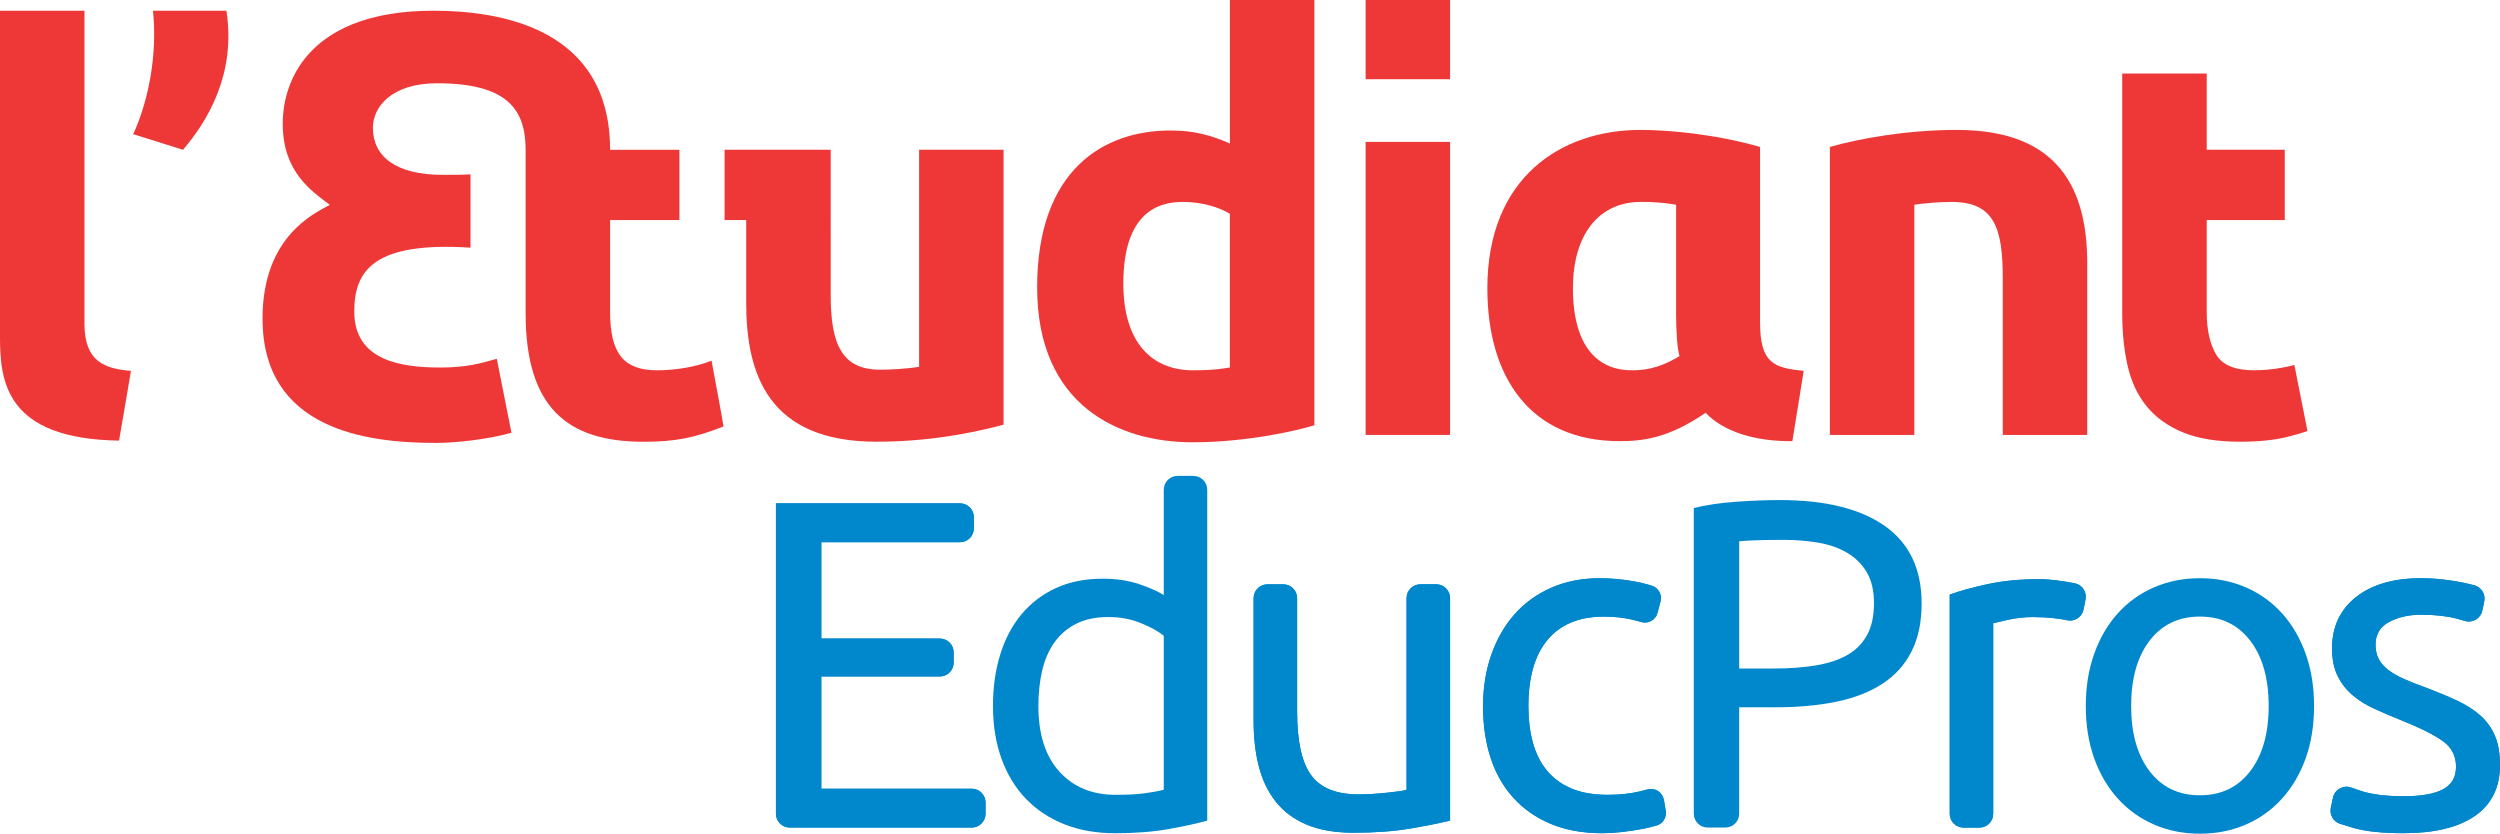
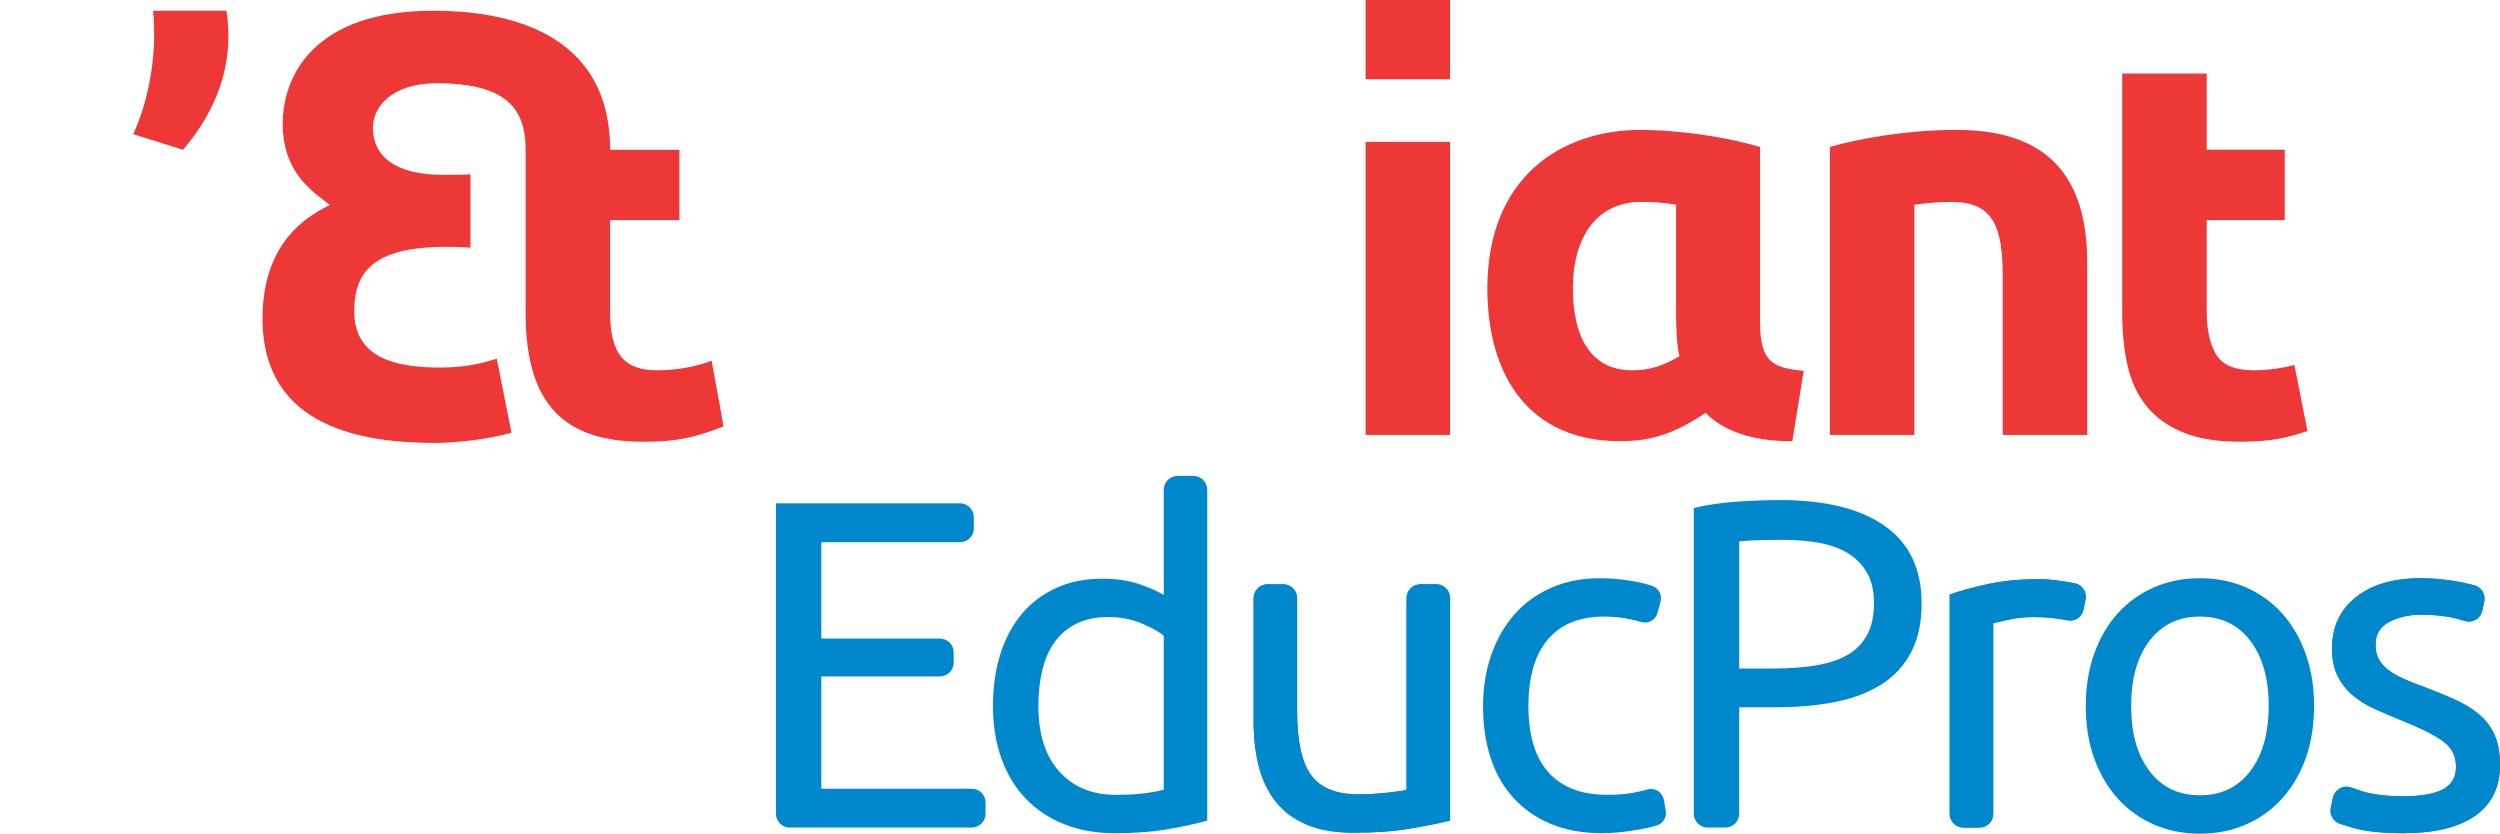
<svg xmlns="http://www.w3.org/2000/svg" id="Calque_1" data-name="Calque 1" viewBox="0 0 953.67 318.02">
  <defs>
    <style>
      .cls-1 {
        fill: #0087cc;
      }

      .cls-1, .cls-2 {
        stroke-width: 0px;
      }

      .cls-2 {
        fill: #ee3737;
      }
    </style>
  </defs>
  <g>
-     <path class="cls-1" d="M370.68,300.88h-57.37v-42.83h45.21c2.91,0,5.27-2.36,5.27-5.27v-3.92c0-2.91-2.36-5.27-5.27-5.27h-45.21v-36.76h52.91c2.91,0,5.27-2.36,5.27-5.27v-4.28c0-2.91-2.36-5.27-5.27-5.27h-70.22v118.41c0,2.91,2.36,5.27,5.27,5.27h69.42c2.91,0,5.27-2.36,5.27-5.27v-4.28c0-2.91-2.36-5.27-5.27-5.27Z" />
    <g>
      <path class="cls-1" d="M634.69,305.11c-.49-2.92-3.39-4.76-6.23-3.96-.97.27-2.01.54-3.13.8-3.57.83-7.56,1.25-11.96,1.25-5.47,0-10.11-.8-13.92-2.41-3.81-1.61-6.93-3.9-9.37-6.87-2.44-2.97-4.23-6.54-5.35-10.71-1.13-4.16-1.7-8.74-1.7-13.74,0-11.18,2.47-19.69,7.41-25.52,4.94-5.83,12.05-8.74,21.33-8.74,3.69,0,7.17.36,10.44,1.07,1.34.29,2.61.62,3.81.99,2.7.83,5.53-.74,6.26-3.46l1.16-4.36c.69-2.58-.8-5.24-3.35-6.03-2.41-.75-4.89-1.34-7.43-1.77-4.17-.71-8.33-1.07-12.49-1.07-6.78,0-12.94,1.22-18.47,3.66-5.53,2.44-10.2,5.83-14.01,10.17-3.81,4.34-6.75,9.49-8.83,15.44-2.08,5.95-3.12,12.49-3.12,19.63s.95,13.65,2.86,19.54c1.9,5.89,4.79,10.98,8.66,15.26,3.86,4.28,8.62,7.62,14.28,9.99,5.65,2.38,12.23,3.57,19.72,3.57,2.38,0,4.85-.15,7.41-.45,2.56-.3,4.97-.66,7.23-1.07,2.26-.42,4.28-.89,6.07-1.43.02,0,.04-.01.06-.02,2.37-.71,3.81-3.11,3.4-5.55l-.7-4.21Z" />
      <path class="cls-1" d="M547.89,222.89h-6.06c-2.91,0-5.27,2.36-5.27,5.27v73.08c-.6.24-1.58.45-2.94.62-1.37.18-2.89.36-4.55.54-1.67.18-3.45.33-5.35.45-1.9.12-3.75.18-5.53.18-8.45,0-14.46-2.44-18.03-7.32-3.57-4.88-5.35-12.97-5.35-24.27v-43.27c0-2.91-2.36-5.27-5.27-5.27h-6.06c-2.91,0-5.27,2.36-5.27,5.27v46.84c0,6.31.65,12.05,1.96,17.22,1.31,5.18,3.45,9.67,6.42,13.47,2.97,3.81,6.9,6.75,11.78,8.83,4.88,2.08,10.89,3.12,18.03,3.12,8.21,0,15.44-.54,21.68-1.61,6.25-1.07,11.27-2.08,15.08-3.03v-84.86c0-2.91-2.36-5.27-5.27-5.27Z" />
      <path class="cls-1" d="M370.68,300.88h-57.37v-42.83h45.21c2.91,0,5.27-2.36,5.27-5.27v-3.92c0-2.91-2.36-5.27-5.27-5.27h-45.21v-36.76h52.91c2.91,0,5.27-2.36,5.27-5.27v-4.28c0-2.91-2.36-5.27-5.27-5.27h-70.22v118.41c0,2.91,2.36,5.27,5.27,5.27h69.42c2.91,0,5.27-2.36,5.27-5.27v-4.28c0-2.91-2.36-5.27-5.27-5.27Z" />
      <path class="cls-1" d="M951.7,280.63c-1.31-3.03-3.18-5.62-5.62-7.76-2.44-2.14-5.39-4.02-8.83-5.62-3.45-1.61-7.38-3.24-11.78-4.91-3.33-1.19-6.19-2.32-8.57-3.39-2.38-1.07-4.37-2.23-5.98-3.48-1.61-1.25-2.8-2.65-3.57-4.19-.77-1.54-1.16-3.33-1.16-5.35,0-3.93,1.72-6.81,5.18-8.66,3.45-1.84,7.5-2.77,12.14-2.77,5.35,0,9.93.51,13.74,1.52,1.07.29,2.07.57,2.98.85,2.96.91,6.05-.92,6.69-3.94l.74-3.48c.59-2.77-1.11-5.5-3.84-6.2-4.64-1.19-12.08-2.67-20.31-2.67-10.47,0-18.74,2.41-24.81,7.23-6.07,4.82-9.1,11.33-9.1,19.54,0,4.17.71,7.67,2.14,10.53,1.43,2.86,3.33,5.3,5.71,7.32,2.38,2.03,5.2,3.78,8.48,5.26,3.27,1.49,6.69,2.94,10.26,4.37,7.38,2.98,12.67,5.65,15.88,8.03,3.21,2.38,4.82,5.59,4.82,9.64s-1.64,6.78-4.91,8.57c-3.27,1.78-8.3,2.68-15.08,2.68s-12.43-.71-16.6-2.14c-1.26-.43-2.41-.83-3.46-1.2-3-1.04-6.23.78-6.89,3.88l-.82,3.87c-.56,2.65.97,5.29,3.55,6.12,1.4.45,3.05.96,4.95,1.51,4.64,1.37,11.06,2.05,19.27,2.05,11.78,0,20.85-2.2,27.22-6.6,6.36-4.4,9.55-10.89,9.55-19.45,0-4.4-.66-8.12-1.96-11.15Z" />
      <path class="cls-1" d="M791.38,222.48c-3.88-.73-9.19-1.55-13.36-1.55-7.26,0-13.8.62-19.63,1.87-5.83,1.25-10.71,2.59-14.64,4.02v83.61c0,2.91,2.36,5.27,5.27,5.27h6.06c2.91,0,5.27-2.36,5.27-5.27v-72.72c.95-.24,2.94-.68,5.97-1.34,2.97-.64,6.01-.98,9.05-.98,5.81-.01,10.19.59,13.24,1.23,2.85.6,5.64-1.28,6.21-4.15l.75-3.79c.57-2.88-1.32-5.66-4.2-6.2Z" />
      <path class="cls-1" d="M455.27,181.54h-6.06c-2.91,0-5.27,2.36-5.27,5.27v40.19c-2.02-1.31-5.09-2.68-9.19-4.1-4.1-1.43-8.83-2.14-14.19-2.14-6.66,0-12.58,1.19-17.76,3.57-5.18,2.38-9.55,5.71-13.12,9.99s-6.28,9.4-8.12,15.35c-1.85,5.95-2.77,12.49-2.77,19.63,0,7.5,1.1,14.25,3.3,20.26,2.2,6.01,5.32,11.1,9.37,15.26,4.04,4.17,8.92,7.38,14.64,9.64,5.71,2.26,12.14,3.39,19.27,3.39,7.73,0,14.57-.54,20.52-1.61,5.95-1.07,10.83-2.14,14.63-3.21v-126.21c0-2.91-2.36-5.27-5.27-5.27ZM443.94,301.24c-1.67.48-4.02.92-7.05,1.34-3.03.42-6.81.62-11.33.62-8.92,0-16.06-2.94-21.42-8.83-5.35-5.89-8.03-14.25-8.03-25.07,0-4.76.47-9.22,1.43-13.39.95-4.16,2.5-7.76,4.64-10.8,2.14-3.03,4.91-5.41,8.3-7.14,3.39-1.72,7.47-2.59,12.23-2.59s8.68.78,12.49,2.32c3.81,1.55,6.72,3.15,8.74,4.82v58.72Z" />
    </g>
    <path class="cls-1" d="M547.89,222.89h-6.06c-2.91,0-5.27,2.36-5.27,5.27v73.08c-.6.24-1.58.45-2.94.62-1.37.18-2.89.36-4.55.54-1.67.18-3.45.33-5.35.45-1.9.12-3.75.18-5.53.18-8.45,0-14.46-2.44-18.03-7.32-3.57-4.88-5.35-12.97-5.35-24.27v-43.27c0-2.91-2.36-5.27-5.27-5.27h-6.06c-2.91,0-5.27,2.36-5.27,5.27v46.84c0,6.31.65,12.05,1.96,17.22,1.31,5.18,3.45,9.67,6.42,13.47,2.97,3.81,6.9,6.75,11.78,8.83,4.88,2.08,10.89,3.12,18.03,3.12,8.21,0,15.44-.54,21.68-1.61,6.25-1.07,11.27-2.08,15.08-3.03v-84.86c0-2.91-2.36-5.27-5.27-5.27Z" />
-     <path class="cls-1" d="M634.69,305.11c-.49-2.92-3.39-4.76-6.23-3.96-.97.27-2.01.54-3.13.8-3.57.83-7.56,1.25-11.96,1.25-5.47,0-10.11-.8-13.92-2.41-3.81-1.61-6.93-3.9-9.37-6.87-2.44-2.97-4.23-6.54-5.35-10.71-1.13-4.16-1.7-8.74-1.7-13.74,0-11.18,2.47-19.69,7.41-25.52,4.94-5.83,12.05-8.74,21.33-8.74,3.69,0,7.17.36,10.44,1.07,1.34.29,2.61.62,3.81.99,2.7.83,5.53-.74,6.26-3.46l1.16-4.36c.69-2.58-.8-5.24-3.35-6.03-2.41-.75-4.89-1.34-7.43-1.77-4.17-.71-8.33-1.07-12.49-1.07-6.78,0-12.94,1.22-18.47,3.66-5.53,2.44-10.2,5.83-14.01,10.17-3.81,4.34-6.75,9.49-8.83,15.44-2.08,5.95-3.12,12.49-3.12,19.63s.95,13.65,2.86,19.54c1.9,5.89,4.79,10.98,8.66,15.26,3.86,4.28,8.62,7.62,14.28,9.99,5.65,2.38,12.23,3.57,19.72,3.57,2.38,0,4.85-.15,7.41-.45,2.56-.3,4.97-.66,7.23-1.07,2.26-.42,4.28-.89,6.07-1.43.02,0,.04-.01.06-.02,2.37-.71,3.81-3.11,3.4-5.55l-.7-4.21Z" />
    <path class="cls-1" d="M719.04,200.67c-9.34-6.6-22.7-9.91-40.07-9.91-5,0-10.5.21-16.51.62-6.01.42-11.45,1.22-16.33,2.41v116.62c0,2.91,2.36,5.27,5.27,5.27h6.77c2.91,0,5.27-2.36,5.27-5.27v-40.6h13.74c8.68,0,16.48-.71,23.38-2.14,6.9-1.43,12.76-3.72,17.58-6.87,4.82-3.15,8.5-7.26,11.06-12.31,2.56-5.06,3.84-11.15,3.84-18.29,0-13.09-4.67-22.93-14.01-29.54ZM712.17,242.35c-1.78,3.21-4.31,5.74-7.58,7.58-3.27,1.85-7.29,3.15-12.05,3.93-4.76.78-10.11,1.16-16.06,1.16h-13.03v-48.54c3.93-.36,9.58-.54,16.95-.54,4.64,0,9.04.36,13.21,1.07,4.16.71,7.82,1.99,10.98,3.84,3.15,1.85,5.65,4.31,7.5,7.41,1.84,3.1,2.77,7.02,2.77,11.78,0,5-.89,9.1-2.68,12.31Z" />
    <path class="cls-1" d="M879.53,249.4c-2.14-6.01-5.15-11.15-9.01-15.44-3.87-4.28-8.48-7.58-13.83-9.91-5.35-2.32-11.18-3.48-17.49-3.48s-12.14,1.16-17.49,3.48c-5.35,2.32-9.97,5.62-13.83,9.91-3.87,4.28-6.87,9.43-9.01,15.44-2.14,6.01-3.21,12.64-3.21,19.9s1.07,14.04,3.21,19.99c2.14,5.95,5.14,11.06,9.01,15.35,3.86,4.28,8.48,7.58,13.83,9.91,5.35,2.32,11.18,3.48,17.49,3.48s12.14-1.16,17.49-3.48c5.35-2.32,9.96-5.62,13.83-9.91,3.87-4.28,6.87-9.4,9.01-15.35,2.14-5.95,3.21-12.61,3.21-19.99s-1.07-13.89-3.21-19.9ZM858.38,294.19c-4.7,6.13-11.1,9.19-19.19,9.19s-14.49-3.06-19.18-9.19c-4.7-6.13-7.05-14.43-7.05-24.9s2.35-18.77,7.05-24.9c4.7-6.13,11.09-9.19,19.18-9.19s14.48,3.06,19.19,9.19c4.7,6.13,7.05,14.43,7.05,24.9s-2.35,18.77-7.05,24.9Z" />
    <path class="cls-1" d="M791.38,222.48c-3.88-.73-9.19-1.55-13.36-1.55-7.26,0-13.8.62-19.63,1.87-5.83,1.25-10.71,2.59-14.64,4.02v83.61c0,2.91,2.36,5.27,5.27,5.27h6.06c2.91,0,5.27-2.36,5.27-5.27v-72.72c.95-.24,2.94-.68,5.97-1.34,2.97-.64,6.01-.98,9.05-.98,5.81-.01,10.19.59,13.24,1.23,2.85.6,5.64-1.28,6.21-4.15l.75-3.79c.57-2.88-1.32-5.66-4.2-6.2Z" />
    <path class="cls-1" d="M946.08,272.86c-2.44-2.14-5.39-4.02-8.83-5.62-3.45-1.61-7.38-3.24-11.78-4.91-3.33-1.19-6.19-2.32-8.57-3.39-2.38-1.07-4.37-2.23-5.98-3.48-1.61-1.25-2.8-2.65-3.57-4.19-.77-1.54-1.16-3.33-1.16-5.35,0-3.93,1.72-6.81,5.18-8.66,3.45-1.84,7.5-2.77,12.14-2.77,5.35,0,9.93.51,13.74,1.52,1.07.29,2.07.57,2.98.85,2.96.91,6.05-.92,6.69-3.94l.74-3.48c.59-2.77-1.11-5.5-3.84-6.2-4.64-1.19-12.08-2.67-20.31-2.67-10.47,0-18.74,2.41-24.81,7.23-6.07,4.82-9.1,11.33-9.1,19.54,0,4.17.71,7.67,2.14,10.53,1.43,2.86,3.33,5.3,5.71,7.32,2.38,2.03,5.2,3.78,8.48,5.26,3.27,1.49,6.69,2.94,10.26,4.37,7.38,2.98,12.67,5.65,15.88,8.03,3.21,2.38,4.82,5.59,4.82,9.64s-1.64,6.78-4.91,8.57c-3.27,1.78-8.3,2.68-15.08,2.68s-12.43-.71-16.6-2.14c-1.26-.43-2.41-.83-3.46-1.2-3-1.04-6.23.78-6.89,3.88l-.82,3.87c-.56,2.65.97,5.29,3.55,6.12,1.4.45,3.05.96,4.95,1.51,4.64,1.37,11.06,2.05,19.27,2.05,11.78,0,20.85-2.2,27.22-6.6,6.36-4.4,9.55-10.89,9.55-19.45,0-4.4-.66-8.12-1.96-11.15-1.31-3.03-3.18-5.62-5.62-7.76Z" />
  </g>
  <g>
-     <path class="cls-2" d="M0,4.09v124.41c0,16.98,2.14,38.93,45.41,39.58,1.61-9.44,3.66-21.03,4.54-26.6-10.05-.82-17.73-3.56-17.73-17.93V4.09H0Z" />
+     <path class="cls-2" d="M0,4.09v124.41V4.09H0Z" />
    <path class="cls-2" d="M58.36,4.09c1.73,16.5-1.63,34.24-7.54,47.09,6.37,2,14.29,4.49,18.99,5.96,9.38-10.98,20.3-28.9,16.56-53.05h-28.01Z" />
    <path class="cls-2" d="M165.32,4.09c25.69,0,67.41,6.72,67.41,53.05h26.45v26.82h-26.45v35.03c0,16.18,5.46,22.27,17.95,22.27,7.62,0,15.31-1.5,20.76-3.67,1.25,6.91,3.87,20.63,4.54,25.09-11.16,4.38-18.42,5.84-30.49,5.84-29.32,0-44.98-13.25-44.98-49.09v-62.28c0-15.64-7.26-25.38-33.81-25.38-17.39,0-24.45,9.07-24.45,16.93,0,10.95,8.59,18,26.69,18,3.99,0,6.88.02,10.54-.19v27.96c-36.72-2.33-44.34,8.58-44.34,24.37,0,18.79,17.9,21.36,32.84,21.36,9.89,0,15.5-1.59,21.53-3.34,1.92,9.68,4.61,23.32,5.6,28.22-9.66,2.71-22.04,3.88-28.89,3.88-26.88,0-66.07-5.28-66.07-47.48,0-31.59,20.21-40.27,25.66-43.34-6.86-5.21-17.95-12.42-17.95-30.92S119.94,4.09,165.32,4.09Z" />
-     <path class="cls-2" d="M276.41,57.13v26.82h8.24v31.56c0,27.44,8.57,52.99,49.74,52.99,24.2,0,42.43-4.96,48.44-6.49V57.13h-32.22v82.82c-4.65.73-10.9,1.08-14.81,1.08-14.28,0-18.91-9.15-18.91-28.22,0-20.27-.01-51.76-.01-55.69h-40.47Z" />
-     <path class="cls-2" d="M469.17,0v54.75c-7.3-3.22-13.79-4.97-22.71-4.97-25.29,0-50.82,14.8-50.82,59.9s31.26,59.04,59.25,59.04c20.92,0,40.12-4.52,46.5-6.49V0h-32.22ZM469.17,140.18c-1.52.21-5.4,1.08-14.06,1.08-15.96,0-26.6-10.86-26.6-33.09,0-29.87,16.29-31.14,22.92-31.14s13.45,1.86,17.73,4.54v58.61Z" />
    <rect class="cls-2" x="520.94" width="32.22" height="30.22" />
    <rect class="cls-2" x="520.94" y="54.13" width="32.22" height="111.78" />
    <path class="cls-2" d="M671.4,123.09V56.05c-17.08-4.89-34.83-6.49-45.63-6.49-29.91,0-58.39,17.82-58.39,60.46,0,33.9,16.45,58.26,50.39,58.26,9.06,0,18.64-1.12,32.87-10.81,6.7,7.07,18.6,10.98,33.09,10.81,1.1-6.82,3.4-20.88,4.33-26.81-11.21-1.12-16.65-2.78-16.65-18.39ZM622.3,141.25c-11.21,0-22.28-7.19-22.28-31.36,0-20.11,9.65-32.87,25.95-32.87,4.24,0,7.97.16,13.41,1.08v41.74c0,4.67.28,12.7,1.3,16.01-8.71,5.28-14.67,5.4-18.38,5.4Z" />
    <path class="cls-2" d="M875.23,139.24c-1.53.4-3.11.75-4.78,1.04-3.68.65-7.25.97-10.71.97-7.21,0-12-2.01-14.38-6.05-2.38-4.04-3.57-9.45-3.57-16.22v-35.03h29.77v-26.82h-29.77v-29.08h-32.23v91.36c0,7.36.68,14.06,2.06,20.11,1.37,6.05,3.78,11.21,7.25,15.46,3.46,4.26,8.07,7.57,13.84,9.95,5.76,2.38,13.04,3.57,21.84,3.57,6.92,0,12.76-.58,17.52-1.73,2.88-.7,5.59-1.47,8.16-2.33l-5-25.21Z" />
    <path class="cls-2" d="M698.03,56.05c11.1-3.16,29.27-6.49,48.44-6.49,39.41,0,49.74,23.11,49.74,50.94v65.41h-32.22v-59.79c0-19.11-3.21-29.09-19.46-29.09-5.86,0-12.05.7-14.27,1.08v87.8h-32.22V56.05Z" />
  </g>
</svg>